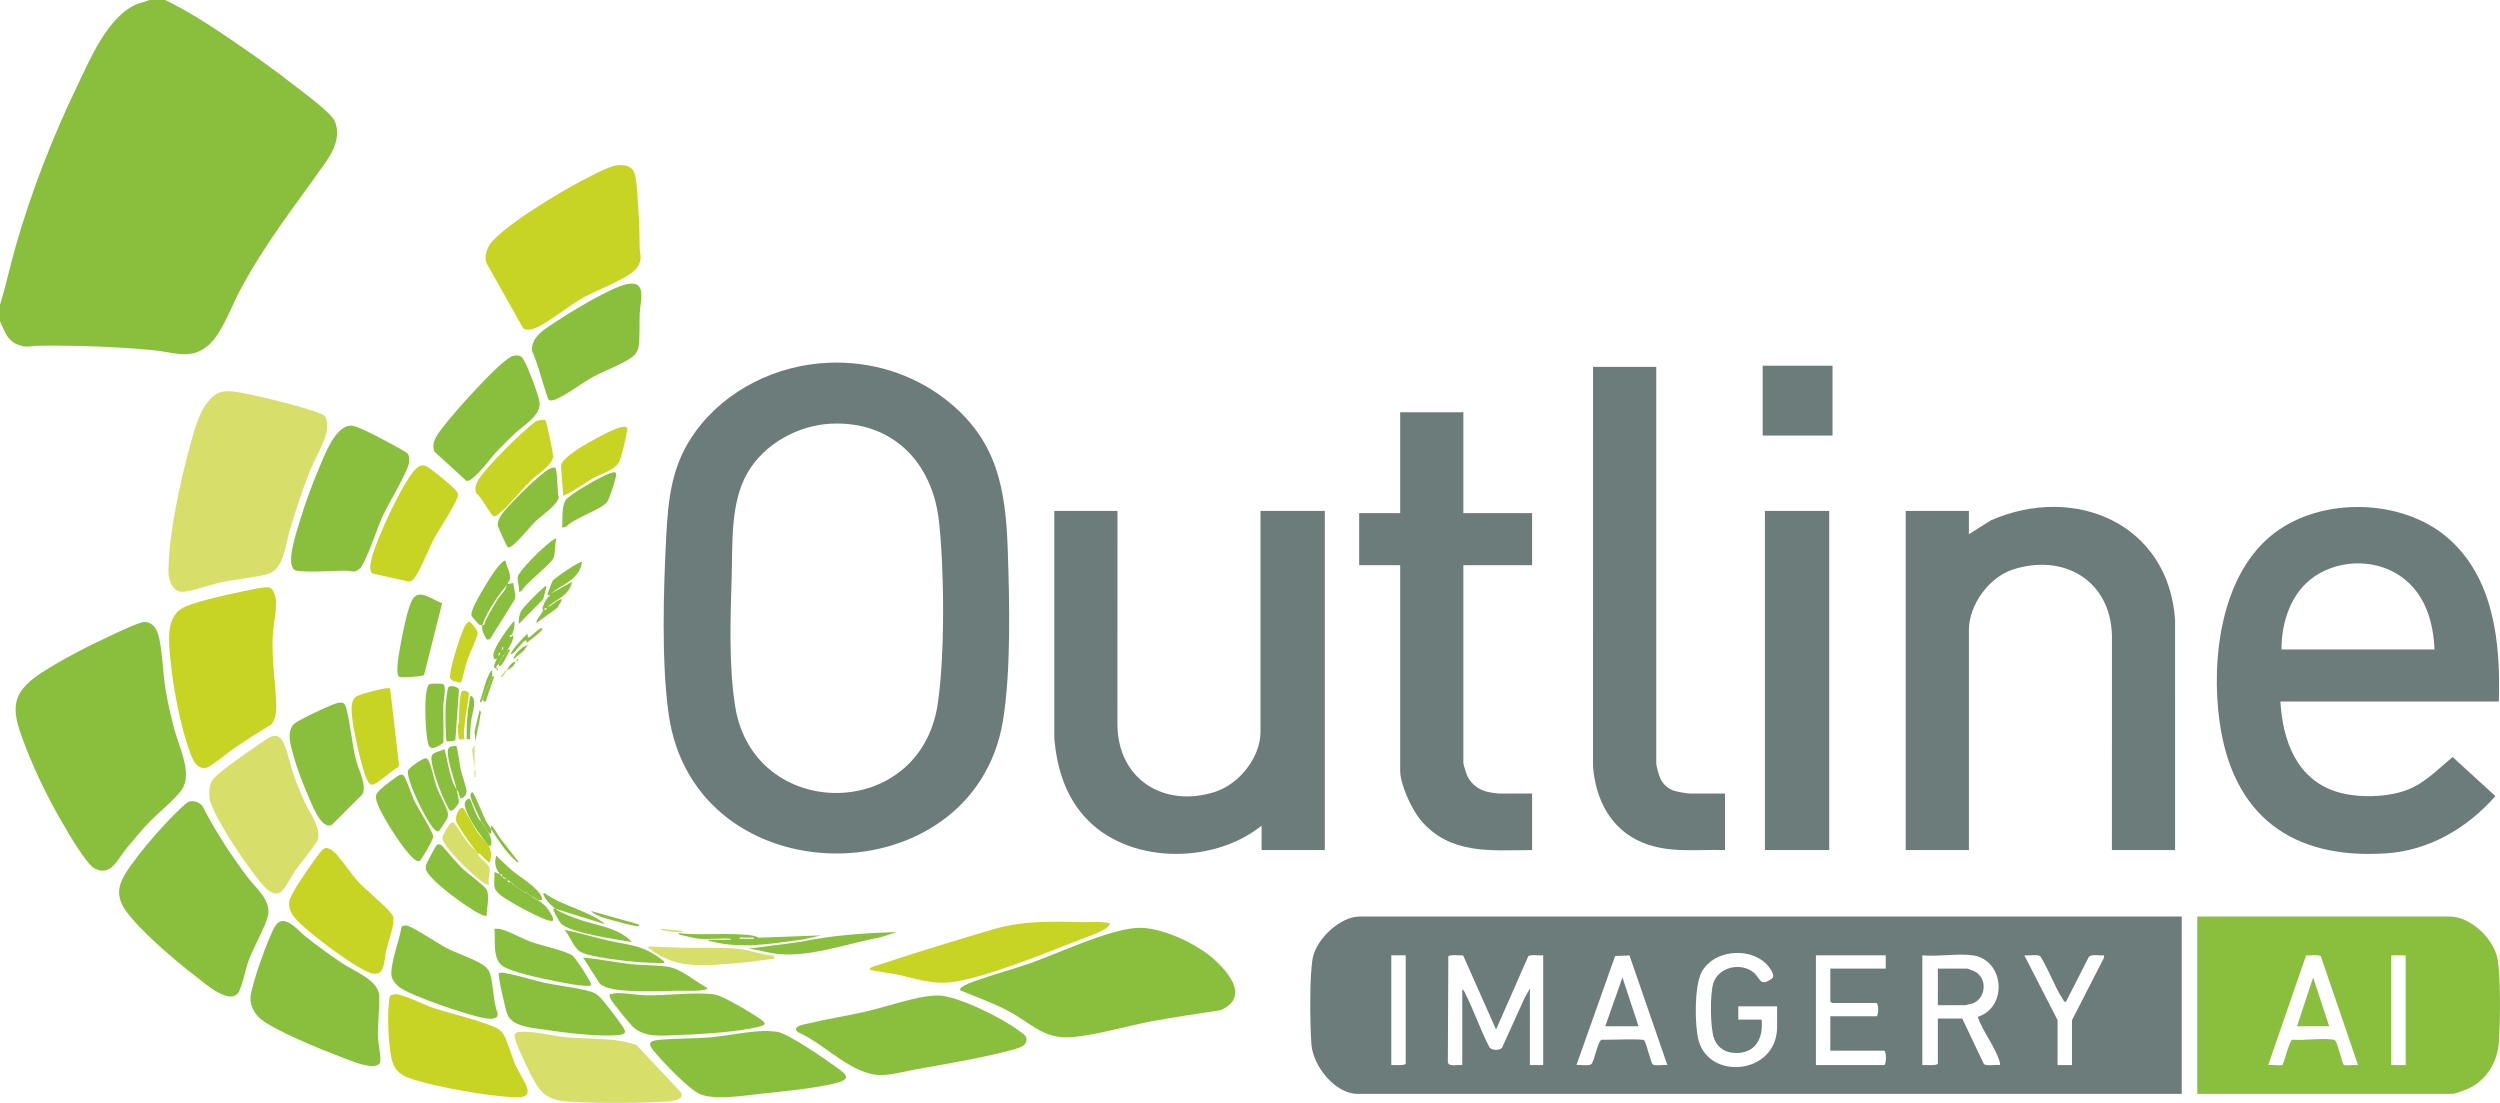
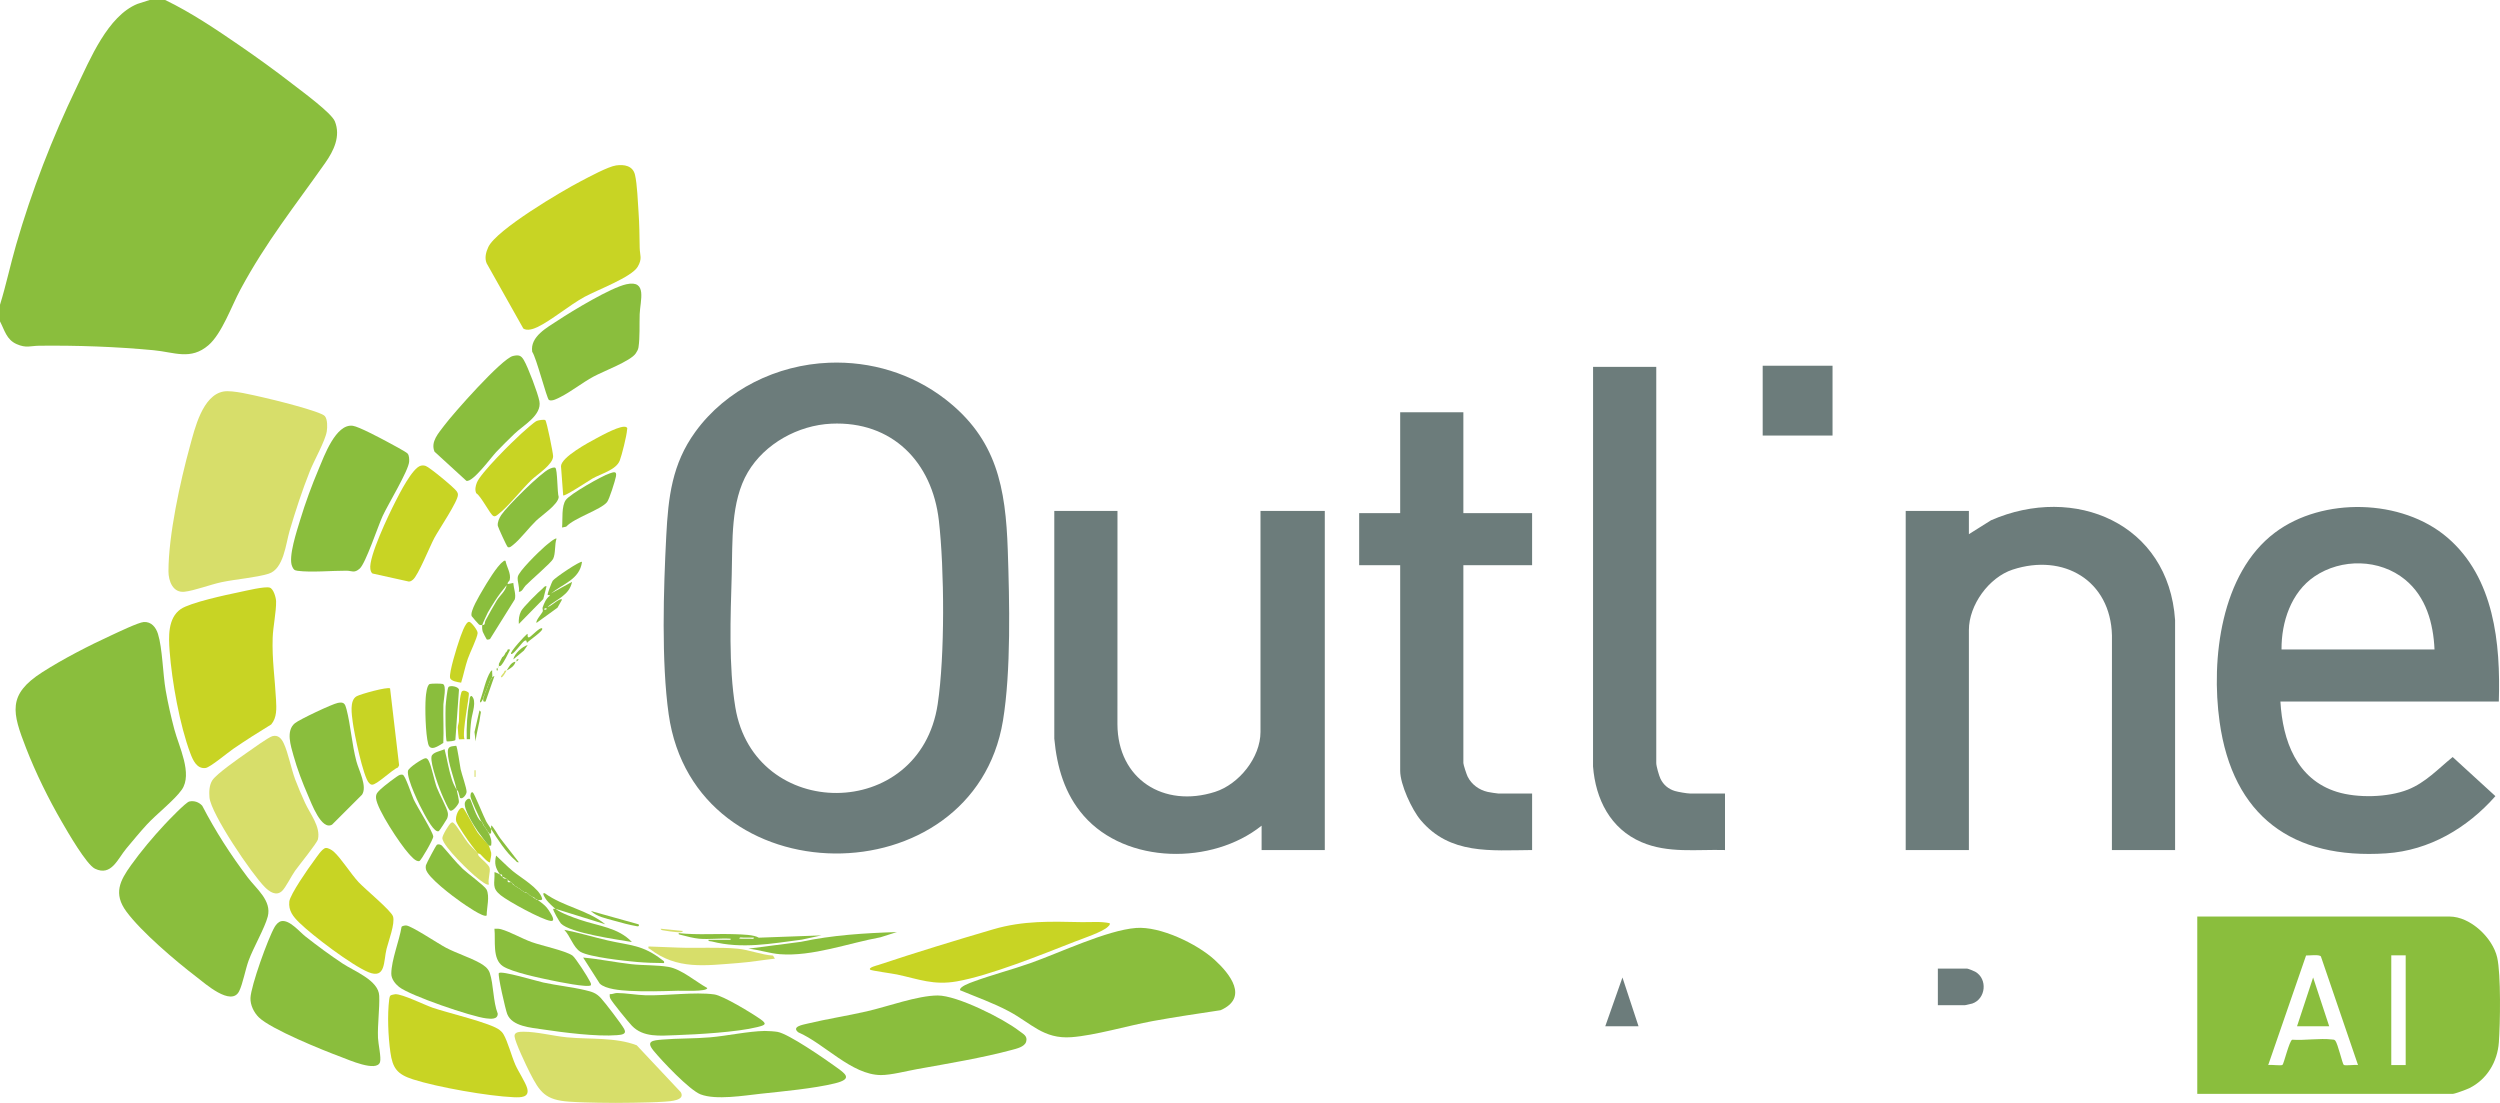
<svg xmlns="http://www.w3.org/2000/svg" id="b" width="1483.49" height="654.458" viewBox="0 0 1483.49 654.458">
  <defs>
    <style>.d{fill:#c8d424;}.e{fill:#d7de6a;}.f{fill:#6c7c7b;}.g{fill:#8abe3d;}</style>
  </defs>
  <g id="c">
    <path class="g" d="M98.019,0c15.392,7.433,30.168,17.377,44.284,27.084,10.82,7.442,21.585,15.243,31.958,23.294,5.198,4.034,22.403,16.628,24.433,21.609,3.587,8.803-.667,17.514-5.673,24.629-18.25,25.94-34.995,46.681-50.382,75.244-5.189,9.632-10.994,26.17-18.956,33.004-10.578,9.079-20.233,4.113-32.578,2.957-22.568-2.113-45.09-2.894-67.779-2.664-5.324.054-7.705,1.583-13.46-.958-6.019-2.657-7.11-8.203-9.866-13.483v-9.865c3.606-11.641,6.143-23.735,9.54-35.511,9.244-32.039,21.507-63.616,35.944-93.623,7.939-16.499,18.44-42.249,36.1-49.405l7.225-2.313h9.21Z" />
    <path class="e" d="M375.63,654.355c-6.756.129-13.638.146-20.393,0-5.408-.117-11.872-.242-17.46-.631-14.256-.99-17.436-5.549-23.444-17.337-1.979-3.884-8.62-17.833-8.99-21.334-.306-2.897,3.32-2.815,5.494-2.825,7.591-.034,17.702,2.563,25.654,3.323,13.671,1.305,28.648-.153,41.335,4.713l26.127,27.808c2.922,4.942-6.216,5.423-9.547,5.652-6.009.415-12.945.519-18.776.631Z" />
-     <path class="f" d="M1294.641,543.871v105.223h-489.109c-13.385,0-26.32-16.559-27.324-29.241-.855-10.794-1.321-42.768.989-52.328,2.628-10.873,16.236-23.654,27.651-23.654h487.793ZM1045.317,605.031c1.285,11.871-4.499,21.132-17.362,19.654-5.184-.596-8.895-3.503-10.775-8.296-2.429-6.191-2.547-26.701-.473-33.055,3.163-9.692,16.537-12.416,23.953-6.202,3.928,3.291,3.645,8.851,10.827,3.488,2.496-1.864-2.099-7.485-3.87-9.128-10.353-9.607-31.053-7.664-37.943,5.469-4.306,8.208-4.166,31.747-1.659,40.697,6.636,23.689,46.512,19.85,46.512-8.354v-12.166h-23.025v7.892h13.815ZM834.149,566.888h-8.552v65.107c1.482-.163,8.552.623,8.552-.986v-64.12ZM867.699,631.995v-44.72c1.02.159,1.246,1.222,1.635,1.983,5.257,10.288,9.107,21.896,14.503,32.194,1.214,1.93,6.11,2.044,7.476.282l13.318-29.433,3.196-5.683v45.377h7.894v-65.107c-2.161.354-7.515-.783-8.901.638l-19.061,43.421-19.508-43.951c-1.797.02-7.969-.71-8.818.508l-.288,62.848c.553,2.991,6.147,1.178,8.553,1.643ZM966.942,566.98l-8.529.315-22.953,64.696c2.166-.349,7.498.79,8.896-.635,1.809-1.843,3.731-13.607,6.008-14.381,3.241.161,24.493-.736,25.29.301,1.426,2.052,4.01,13.646,5.167,14.417,1.432.956,6.584-.062,8.581.298l-22.46-65.012ZM1118.996,566.888h-41.444v65.107h40.458c1.472,0,1.472-8.549,0-8.549h-31.906v-20.387h27.301c1.462,0,1.462-7.892,0-7.892h-26.314c-.07,0-.987-.917-.987-.986v-19.4h32.892v-7.892ZM1170.637,566.888c-8.941-1.269-20.68.944-29.932,0v65.107c1.42-.196,9.21.668,9.21-.986v-26.635h14.473l12.808,26.983c1.405,1.441,7.319.268,9.56.635.193-1.152-.163-2.049-.515-3.101-2.713-8.099-9.772-17.114-12.664-25.474,18.058-5.776,15.786-33.871-2.94-36.528ZM1220.962,605.36v26.635h8.552v-26.635l18.957-36.953.118-1.516c-2.506.42-7.495-1.07-9.139,1.051l-13.56,26.574c-1.077.158-1.31-.83-1.767-1.523-5.047-7.659-8.351-17.609-13.347-25.458-1.661-1.485-7.14-.258-9.545-.644l19.732,38.469Z" />
    <path class="f" d="M491.934,215.242c24.856-.982,49.203,6.399,68.853,21.536,30.711,23.659,35.968,52.591,37.223,89.714,1.022,30.225,1.993,71.74-2.85,101.113-17.417,105.642-182.933,105.92-198.385-3.849-4.371-31.05-3.06-74.176-1.416-105.794,1.192-22.924,3.392-42.607,17.233-61.69,18.236-25.144,48.425-39.81,79.342-41.031ZM493.248,251.414c-19.586.911-39.451,11.805-49.479,28.794-10.34,17.518-8.996,41.112-9.564,60.807-.714,24.76-1.906,54.293,2.137,78.699,11.252,67.912,109.525,68.279,120.086-1.891,4.316-28.677,4.001-79.977.688-108.981-3.953-34.602-27.678-59.112-63.868-57.428Z" />
    <path class="f" d="M1482.785,416.288h-129.596c1.321,23.134,9.565,46.15,33.543,53.605,12.137,3.773,30.229,3.363,42.098-1.334,10.451-4.136,18.064-12.402,26.564-19.341l25.37,23.208c-16.613,18.875-39.172,32.234-64.757,33.952-55.804,3.747-91.111-22.19-98.905-78.018-5.19-37.176.74-88.175,32.852-112.31,28.253-21.234,75.324-20.173,102.259,2.889,27.886,23.877,31.664,62.797,30.573,97.348ZM1444.63,385.379c-.687-15.62-5.012-31.19-17.452-41.412-15.079-12.39-37.799-12.749-53.802-1.87-13.896,9.447-19.64,27.048-19.529,43.282h90.783Z" />
    <path class="f" d="M663.109,303.173l-.027,126.624c.151,32.559,27.472,49.81,57.923,40.094,14.198-4.53,26.966-20.385,26.966-35.518v-131.2h38.155v201.239h-37.497v-14.468c-29.187,23.395-80.257,23.096-105.594-5.909-11.268-12.901-15.865-28.865-17.417-45.722l-.006-135.139h37.497Z" />
    <path class="f" d="M1290.694,504.412h-37.497l.028-127.281c-.769-32.718-28.732-49.003-58.927-39.124-14.072,4.604-25.963,20.989-25.963,35.864v130.542h-37.497v-201.239h37.497v13.81l13.127-8.25c49.481-21.644,105.395,1.796,109.225,59.224l.007,136.454Z" />
    <path class="g" d="M1303.851,649.093v-105.223h149.66c12.402,0,25.65,12.613,28.31,24.31,2.29,10.066,1.81,39.224.99,50.358-.854,11.588-7.039,21.971-17.54,27.185-1.488.739-8.606,3.37-9.786,3.37h-151.634ZM1399.24,631.992l-22.029-64.456c-1.11-1.334-6.815-.46-8.799-.556l-22.46,65.012c1.719-.357,7.464.551,8.462-.088.791-.507,4.054-14.366,5.773-14.944,7.374.532,16.481-1.018,23.63-.127.807.101,1.325-.047,1.94.692,1.532,1.843,4.256,13.889,5.022,14.38.998.639,6.743-.269,8.462.088ZM1427.526,566.888h-8.552v65.107h8.552v-65.107Z" />
    <path class="f" d="M868.357,244.643v59.845h40.786v30.909h-40.786v117.389c0,1.031,1.91,6.774,2.514,8.009,2.309,4.726,6.859,7.987,11.926,9.123,1.034.232,5.513.953,6.283.953h20.064v33.54c-24.567.17-48.759,2.864-66.121-17.749-5.259-6.243-12.162-21.165-12.162-29.273v-121.993h-24.34v-30.909h24.34v-59.845h37.497Z" />
    <path class="f" d="M982.822,217.68v235.107c0,1.835,1.618,7.482,2.506,9.332,1.725,3.592,4.721,6.113,8.532,7.254,1.906.571,7.237,1.499,9.026,1.499h20.722v33.54c-16.734-.467-33.804,2.095-49.574-4.697-18.486-7.962-27.224-25.481-28.737-44.928l.028-237.108h37.497Z" />
    <path class="g" d="M85.354,369.1c4.506-.264,7.179,3.202,8.388,7.072,2.662,8.515,2.873,23.758,4.59,33.555,1.36,7.758,3.121,15.534,5.136,23.144,2.69,10.157,10.956,26.293,4.422,35.704-4.262,6.139-15.109,14.592-20.736,20.702-4.176,4.535-8.174,9.439-12.143,14.167-5.216,6.214-8.924,16.744-18.658,12.04-5.077-2.453-16.262-21.914-19.629-27.728-7.935-13.704-15.526-29.086-21.258-43.856-8.143-20.984-11.273-31.64,9.585-44.984,12.465-7.975,27.676-15.806,41.153-21.993,3.69-1.694,16.004-7.638,19.148-7.822Z" />
    <path class="e" d="M132.712,232.308c5.347-.922,17.409,2.19,23.205,3.45,5.436,1.181,34.524,8.336,36.855,11.164,1.63,1.977,1.528,6.599,1.134,9.073-.904,5.666-7.562,17.335-10.017,23.524-4.641,11.702-8.425,23.284-12.004,35.35-2.315,7.803-3.478,22.836-12.546,25.601-7.636,2.329-19.441,3.199-27.894,4.997-6.524,1.387-16.084,5.024-21.98,5.672-6.841.753-9.494-6.3-9.496-12.095-.01-21.342,6.966-53.33,12.71-74.157,2.833-10.273,7.414-30.405,20.033-32.58Z" />
-     <rect class="f" x="1047.291" y="303.173" width="38.155" height="201.239" />
    <path class="g" d="M674.159,550.645c14.23-1.1,36.064,9.336,46.528,18.856,9.213,8.381,20.424,22.503,3.611,29.95-13.436,2.052-26.893,3.995-40.261,6.444-14.59,2.674-34.323,8.552-48.312,9.57-16.535,1.203-23.841-8.335-37.072-15.381-9.323-4.965-19.235-8.429-28.959-12.492-.488-2.131,6.042-4.388,7.541-4.946,11.177-4.157,22.968-7.16,34.244-11.144,17.446-6.163,45.314-19.516,62.679-20.859Z" />
    <path class="g" d="M112.303,475.613c2.875-.652,5.777.355,7.715,2.533,7.871,15.165,16.801,29.027,27.079,42.64,5.032,6.665,14.254,13.656,11.79,23.107-1.769,6.784-8.546,18.388-11.363,26.122-1.899,5.214-3.452,13.774-5.577,18.1-4.671,9.508-20.466-4.665-25.44-8.47-12.264-9.381-32.534-26.569-41.511-38.734-7.879-10.678-3.784-18.363,2.75-27.5,5.934-8.297,12.984-16.669,19.935-24.133,2.179-2.34,12.577-13.201,14.622-13.664Z" />
    <path class="d" d="M365.603,98.162c4.815-.695,9.919.177,11.193,5.566,1.337,5.654,1.669,16.029,2.116,22.217.504,6.985.549,14.025.672,21.031.082,4.663,1.733,6.346-1.186,11.323-3.635,6.198-24.075,13.774-31.498,17.835-9.129,4.994-19.718,14.01-28.057,17.987-2.321,1.107-6.015,2.359-8.3.833l-21.78-38.73c-1.327-3.146-.38-6.652.987-9.602,4.775-10.3,43.556-33.194,54.947-39.113,4.81-2.499,16.124-8.658,20.906-9.348Z" />
    <path class="d" d="M160.949,429.875c-7.652,4.654-15.223,9.484-22.618,14.546-3.215,2.201-13.678,10.985-16.363,11.308-5.197.626-7.484-4.651-9.006-8.673-6.307-16.677-10.973-42.857-12.308-60.694-.615-8.221-1.196-19.572,6.618-24.943,5.605-3.853,27.159-8.49,34.697-10.034,3.782-.774,15.105-3.571,18.08-2.693,2.27.67,3.736,5.977,3.78,8.111.129,6.247-1.796,14.982-2.025,21.644-.443,12.884,1.359,24.328,1.994,36.862.259,5.113.592,10.449-2.848,14.567Z" />
    <path class="g" d="M166.918,546.614c4.877-.999,10.741,6.254,14.335,9.077,7.159,5.624,14.488,11.039,22.077,16.073,6.902,4.579,21.332,9.936,21.698,19.122.306,7.674-1.041,16.802-.73,25.023.129,3.398,2.019,11.669,1.213,14.315-1.886,6.192-18.937-1.48-23.059-2.998-10.606-3.906-41.586-16.463-48.839-23.517-2.939-2.859-5.138-7.357-4.981-11.509.271-7.203,10.475-35.588,14.382-42.213.828-1.403,2.241-3.033,3.904-3.373Z" />
    <path class="g" d="M556.421,590.715c11.499-.048,38.951,13.705,48.345,21.016,2.342,1.823,5.195,2.938,4.128,6.474-.912,3.02-5.721,4.07-8.397,4.795-17.325,4.694-38.474,8.207-56.335,11.419-6.214,1.118-15.485,3.562-21.469,3.519-17.394-.124-33.415-18.613-49.011-25.375-4.141-3.343,2.572-4.46,5.335-5.126,11.527-2.778,23.747-4.648,35.428-7.329,12.303-2.824,29.936-9.342,41.976-9.393Z" />
    <path class="g" d="M241.895,269.161c.946,1.152.97,3.318.893,4.759-.279,5.252-12.665,25.582-15.739,32.305-2.835,6.2-10.059,28.029-13.572,31.153-3.32,2.953-4.619,1.291-7.876,1.276-8.522-.038-21.082,1.125-29.003.064-2.057-.276-2.447-.836-3.251-2.667-2.421-5.512,2.87-21.215,4.753-27.463,3.043-10.094,6.944-20.676,11.051-30.384,3.151-7.449,10.133-26.941,20.197-25.541,3.58.498,16.343,7.297,20.254,9.394,2.002,1.073,11.458,6.088,12.293,7.105Z" />
    <path class="e" d="M161.666,436.83c3.353-.898,5.351,1.397,6.672,4.19,2.684,5.671,4.411,15.025,6.815,21.466,1.743,4.669,3.78,9.35,5.847,13.884,3.019,6.624,9.347,14.181,7.662,21.658-.503,2.232-11.275,15.468-13.555,18.673-2.128,2.991-5.609,10.003-7.733,11.999-3.48,3.271-7.486.427-10.168-2.238-7.683-7.634-32.03-43.507-32.9-53.259-.294-3.297-.143-7.36,1.701-10.19,2.514-3.859,16.024-13.254,20.483-16.351,2.782-1.933,12.789-9.192,15.174-9.83Z" />
    <path class="d" d="M231.726,590.723c.335-.287,2.335-.754,2.885-.773,4.081-.141,17.137,6.282,22.1,8.025,8.392,2.947,35.064,9.139,39.924,13.357.984.854,1.47,1.281,2.157,2.447,2.489,4.222,4.75,12.861,6.991,18.002,1.695,3.888,6.133,10.588,7.05,14.006,1.494,5.568-3.909,5.47-7.951,5.303-15.093-.625-45.374-5.95-59.792-10.589-9.389-3.021-12.121-6.609-13.444-16.154-1.305-9.411-1.868-22.064-.68-31.443.082-.646.291-1.78.76-2.181Z" />
    <path class="g" d="M453.797,611.76c1.722-.033,6.027.265,7.629.558,6.606,1.206,27.694,15.796,34.14,20.456,5.981,4.323,10.976,7.366-.183,10.097-12.458,3.049-30.773,4.728-43.853,6.141-10.043,1.085-26.606,3.884-35.761.4-6.62-2.519-23-19.863-27.975-25.96-4.699-5.759-.454-6.085,5.279-6.573,9.14-.778,18.933-.519,28.274-1.329,10.347-.897,22.428-3.597,32.45-3.79Z" />
    <path class="g" d="M325.723,237.316c-1.273-.815-7.501-25.291-9.914-28.554-1.398-9.093,8.956-14.451,15.403-18.717,8.591-5.685,31.173-19.323,40.463-21.368,12.628-2.779,8.188,9.743,7.909,17.771-.213,6.147.198,13.678-.707,19.68-.192,1.275-.937,2.554-1.648,3.614-3.04,4.527-19.217,10.575-25.066,13.743-6.557,3.552-13.213,8.862-19.512,12.061-1.629.828-5.232,2.855-6.929,1.77Z" />
    <path class="d" d="M193.227,503.201c1.445-.215,3.721,1.185,4.816,2.165,4.425,3.958,10.11,13.144,14.76,18.127,3.822,4.095,19.39,16.903,20.428,20.347,1.273,4.223-2.652,14.459-3.853,19.223-1.837,7.289-.378,18.114-10.771,13.815-9.842-4.071-33.1-21.637-40.999-29.381-3.644-3.573-6.502-7.044-5.934-12.514.434-4.177,11.506-20.093,14.615-24.202,1.456-1.925,4.791-7.26,6.937-7.579Z" />
    <path class="g" d="M304.39,211.245c3.403-.782,4.798-.401,6.475,2.456,2.48,4.226,8.3,19.565,9.207,24.331,1.599,8.403-9.519,14.267-14.84,19.425-3.649,3.537-7.373,7.154-10.854,10.851-2.997,3.183-13.776,18.007-17.615,17.02l-18.919-17.305c-2.477-5.922,2.448-11.045,5.693-15.422,5.221-7.041,34.241-39.838,40.854-41.358Z" />
    <path class="d" d="M658.502,547.821c.241,1.059-.37,1.34-.965,1.989-2.819,3.073-15.395,7.249-19.92,9.022-19.145,7.5-50.351,20.126-69.882,23.525-13.797,2.401-22.3-1.273-35.412-4.086-2.393-.513-15.307-2.307-15.917-2.838-1.444-1.258,4.12-2.588,4.762-2.802,21.696-7.237,46.277-14.749,68.264-21.195,17.795-5.217,34.038-4.617,52.269-4.25,5.606.113,11.307-.548,16.8.635Z" />
    <path class="g" d="M200.472,417.096c3.645-.717,4.288.482,5.141,3.76,2.506,9.631,3.141,20.582,5.886,30.944,1.416,5.347,6.579,14.854,3.327,19.769l-17.764,17.752c-6.31,3.688-12.307-12.79-14.298-17.344-3.225-7.377-6.465-15.871-8.608-23.619-1.561-5.643-4.667-14.738.855-19.222,2.776-2.254,22.046-11.367,25.462-12.039Z" />
    <path class="g" d="M238.295,549.952c.46-.549,1.995-.829,2.744-.782,3.16.199,19.149,10.898,23.631,13.227,6.381,3.316,14.004,5.69,19.964,8.978,2.424,1.337,5.025,3.126,5.959,5.88,2.366,6.978,1.932,17.012,4.759,24.245.048,3.631-4.262,3.086-6.818,2.798-8.608-.97-45.229-13.49-51.724-18.653-2.298-1.827-4.636-4.767-4.614-7.868.058-8.153,4.751-19.566,6.1-27.826Z" />
    <path class="d" d="M249.806,276.324c1.088-.227,1.785-.151,2.83.176,2.158.676,17.256,13.118,18.432,15.128.437.747.638,1.035.665,1.982.109,3.763-11.389,20.744-13.971,25.562-2.689,5.018-9.638,22.305-12.705,24.785-.737.596-1.493,1.19-2.514,1.123l-21.495-4.762c-.786-.481-1.144-1.778-1.282-2.663-1.119-7.173,10.927-32.294,14.742-39.757,2.418-4.731,10.301-20.533,15.298-21.574Z" />
    <path class="g" d="M296.028,577.408c1.549-1.564,22.603,4.794,26.308,5.601,8.212,1.788,17.067,2.663,25.029,4.572,3.954.948,6.308,1.587,9.168,4.646,2.398,2.564,12.353,15.569,13.851,18.377,1.701,3.191-1.554,3.434-4.267,3.66-11.75.975-32.004-1.573-44.007-3.408-7.001-1.07-18.19-1.73-21.13-9.128-1.008-2.538-5.826-23.437-4.952-24.32Z" />
    <rect class="f" x="1045.975" y="217.022" width="41.444" height="41.431" />
    <path class="g" d="M361.812,589.91c1.465.196,2.879-.665,4.282-.661,5.214.013,11.816,1.219,17.074,1.341,12.587.292,28.911-2.096,40.644-.515,5.236.706,22.417,11.175,27.411,14.687,4.152,2.92,2.937,3.505-1.767,4.69-12.026,3.032-35.605,4.369-48.471,4.813-9.302.321-19.257,1.468-26.03-5.599-2.026-2.115-11.901-14.176-12.782-16.157-.396-.89-.464-1.648-.36-2.599Z" />
    <path class="d" d="M323.596,249.315c.831.712,4.624,19.55,4.621,21.397-.008,4.924-9.399,10.772-12.797,14.03-5.746,5.509-13.815,15.81-19.375,20.086-.855.657-2.075,2.001-3.302,1.352-2.002-1.059-7.192-11.734-10.184-13.539-.855-2.158-.383-4.124.381-6.17,2.123-5.688,20.85-24.142,26.238-29.012,1.735-1.569,7.781-7.075,9.387-7.714,1.025-.408,4.436-.938,5.03-.429Z" />
    <path class="d" d="M231.47,408.491l5.358,45.616-.665,1.306c-3.418,1.205-12.728,10.49-15.433,10.217-.848-.085-1.145-.456-1.7-.978-3.497-3.289-9.029-30.386-9.741-36.293-.508-4.211-2.05-12.786,2.353-15.216,2.304-1.272,18.177-5.702,19.828-4.653Z" />
    <path class="g" d="M350.635,584.64c-1.601,1.614-19.807-2.137-23.154-2.83-6.858-1.419-23.681-4.922-29.039-8.456-6.466-4.265-4.278-15.311-5.046-22.253,1.362-.084,2.638-.058,3.972.312,5.23,1.449,12.445,5.569,18.057,7.595,6.038,2.18,19.861,5.044,24.244,7.988,1.705,1.145,9.214,12.895,10.349,15.302.377.8.848,1.349.616,2.344Z" />
    <path class="g" d="M346.03,568.207c9.601.857,19.035,2.867,28.619,3.937,7.163.799,15.053.416,22.065,1.617,7.631,1.307,16.168,8.783,22.978,12.528.1,2.294-15.487,1.562-17.447,1.617-9.554.269-19.294.589-28.945.054-4.722-.262-13.993-.945-17.409-4.299l-9.862-15.454Z" />
    <path class="g" d="M237.303,459.793c.579-.118,1.131-.22,1.713-.033,1.542.497,5.317,12.178,6.455,14.636,2.048,4.423,11.37,19.1,11.625,21.962.136,1.532-7.176,14.22-8.209,14.563-2.095.697-5.096-2.999-6.478-4.528-4.867-5.384-18.693-26.11-19.268-32.752-.238-2.751,1.056-3.661,2.811-5.417,1.318-1.319,10.107-8.177,11.351-8.431Z" />
-     <path class="g" d="M262.374,357.859l-10.737,42.656c-.719.868-13.523,1.869-14.836,1.001-2.532-1.674.32-15.648.89-18.889,1.113-6.337,4.129-21.979,7.126-27.074,3.933-6.687,12.208.839,17.558,2.306Z" />
    <path class="d" d="M334.19,293.964l-1.3-17.396c.357-5.408,16.252-13.94,21.017-16.484,3.127-1.67,15.015-8.307,17.811-6.585.847.521.391,1.058.362,1.674-.151,3.16-3.093,14.964-4.314,18.108-2.181,5.615-11.065,7.74-16.259,10.709-1.923,1.099-16.54,10.834-17.316,9.974Z" />
    <path class="g" d="M329.52,277.584c1.332.906,1.108,14.895,2.008,17.333-.261,4.447-10.201,10.989-13.476,14.158-4.006,3.875-9.658,11.233-13.456,14.166-.811.626-2.191,2.075-3.317,1.358-.587-.374-5.789-11.813-5.891-12.608-.275-2.157.882-4.624,2.068-6.405,3.428-5.149,23.392-25.055,28.568-27.336.863-.38,2.737-1.18,3.495-.665Z" />
    <path class="g" d="M288.792,543.216c-1.593,1.675-13.328-6.618-15.335-8.017-4.536-3.161-19.79-14.579-20.72-19.445-.166-.867-.171-1.43-.002-2.299.161-.825,5.969-11.861,6.568-12.211.826-.483,2.144-.093,2.886.506,4.145,4.601,7.971,9.56,12.445,13.859,2.683,2.578,12.957,10.048,14.076,12.234,2.038,3.983.057,10.984.083,15.373Z" />
    <path class="g" d="M286.163,370.911c-.717-.01-1.275.096-1.941-.333-.277-.178-4.198-4.654-4.331-4.955-1.21-2.738,4.786-12.493,6.404-15.297,2.292-3.972,8.666-14.585,12.03-16.91.556-.384.65-.916,1.646-.647.678,3.727,3.392,7.483,2.493,11.356-.203.876-1.519,1.273-1.165,2.45l3.282-.657c.205,3.066,1.726,6.811.89,9.739l-14.675,23.5c-.449.351-1.646.495-1.968.28-.213-.143-2.274-4.265-2.367-4.553-.367-1.141-.473-2.797-.297-3.973,2.092.029,1.153-1.267,2.037-2.884,2.095-3.834,4.311-7.993,6.591-11.695,1.82-2.954,5.333-5.701,5.838-9.096-2.422,2.973-4.795,5.99-6.87,9.24-1.096,1.717-3.577,5.608-4.304,7.007-.532,1.023-3.19,6.751-3.291,7.428Z" />
    <path class="e" d="M459.831,568.857c-7.308.802-14.705,2.082-22.041,2.628-19.314,1.437-35.984,4.108-52.121-8.35-.551-.425-1.201.006-.826-1.504,5.804.194,11.611.427,17.423.661,11.498.464,24.234-.412,35.525.657,6.59.624,14.073,3.674,20.905,4.092l1.135,1.818Z" />
    <path class="g" d="M260.431,493.153c-2.524,1.473-7.5-8.066-8.589-10.001-2.677-4.758-10.609-20.987-9.753-25.731.345-1.914,8.67-7.338,10.317-7.487,1.1-.1,1.616.887,2.034,1.688,1.697,3.248,3.172,11.391,4.739,15.645,1.335,3.625,6.235,12.433,6.574,15.175.161,1.302.006,2.19-.485,3.389-.166.406-4.458,7.101-4.837,7.322Z" />
    <path class="g" d="M394.046,571.488c-5.337-.035-10.793-.207-16.109-.659-6.942-.591-28.226-2.912-33.46-6.009-4.295-2.541-6.098-9.501-9.634-13.051,8.662,1.634,17.055,4.274,25.648,6.249,13.565,3.117,20.674,2.467,32.458,11.614.732.568,1.365.658,1.097,1.856Z" />
    <path class="g" d="M333.531,313.036c.447-4.661-.479-12.799,2.287-16.451,2.705-3.572,21.182-14.069,25.822-15.613,2.327-.774,4.54-1.786,3.846,1.831-.484,2.523-3.914,13.496-5.273,15.152-3.757,4.582-19.417,9.31-24.241,14.567l-2.441.514Z" />
    <path class="g" d="M532.194,553.084l-9.722,3.095c-18.843,3.439-40.416,11.529-59.666,10.041-6.081-.47-12.621-2.665-18.755-3.285l31.134-4.048c18.762-4.016,37.846-5.202,57.01-5.802Z" />
    <path class="e" d="M283.532,506.385c.157.186.156,1.082.634,1.643,1.514,1.774,5.765,4.976,6.338,6.889.68,2.271-1.17,7.113-.397,9.88-.973.994-5.281-2.592-6.228-3.304-4.448-3.341-20.959-19.17-21.399-24.057-.145-1.611,4.037-8.512,5.248-9.176.946-.518.997-.215,1.689.334,1.572,1.249,6.294,9.092,8.223,11.516,1.865,2.343,4.194,4.265,5.893,6.275Z" />
    <path class="g" d="M255.024,405.874c.901-.301,6.803-.312,7.694-.017,2.486.825.458,9.649.394,12.048-.206,7.641.287,15.316-.061,22.957-2.851,1.705-7.692,5.396-8.967.591-1.586-5.975-1.957-21.112-1.463-27.459.145-1.867.672-7.541,2.403-8.12Z" />
    <path class="g" d="M296.689,518.88c-2.654-3.782-3.46-6.373-2.306-11.177,3.22,2.922,6.567,6.447,9.889,9.186,4.953,4.083,15.661,10.111,17.395,16.155.417,1.454-1.711,1.084-2.611.961-.555-.413-1.205-.567-1.316-.658-1.033-.843.793-.051-1.974-1.315-.372-.17-.974-.463-1.316-.658-.226-.129-.41-.514-.658-.658-.214-.124-.397-.497-.658-.658-.896-.553-1.836-.569-1.974-.658-.386-.248-1.279-.877-1.974-1.315-.219-.138-.396-.499-.658-.658-.488-.296-1.182-.562-1.316-.658-.792-.57-.049-.277-1.974-1.315-.1-.054-.164-.451-1.316-1.315-.223-.167-.4-.471-.658-.658-.774-.56-1.399-.908-1.974-1.315-.215-.152-.392-.47-.658-.658-1.523-1.073-1.624-.786-2.631-1.315-.099-.143.147-.846-.157-1.149-.383-.381-.978-.073-1.159-.167Z" />
    <path class="g" d="M296.689,518.88c.444.632.554.915,1.316,1.315,1.241,1.796,1.621.862,2.631,1.315.144.065.484.466.658.658.093.103-.234.898.108,1.208.441.4,1.487-.036,1.865.107.043.017.512.509.658.658.48.49-.3.188,1.316,1.315.681.475,1.316.867,1.974,1.315.633.432,1.062.498,1.316.658.216.136.396.49.658.658.628.402,1.152.809,1.974,1.315.897.553,1.725.512,1.974.658.217.127.399.507.658.658.223.13.405.516.658.658.455.255.987.457,1.316.658.614.374.45.702,1.974,1.315.139.056.019.481,1.316.658,3.166,2.358,4.987,3.52,7.105,7.036.801,1.33,3.926,5.92.512,5.414-5.356-.794-24.941-11.518-29.543-15.193-5.629-4.495-3.41-6.999-3.727-13.695.186-.206,2.749,1.035,3.286,1.312Z" />
    <path class="g" d="M271.033,468.899c-1.38-6.62-5.283-16.325-5.317-22.697-.018-3.487,1.992-3.256,4.933-3.654.699.1,2.268,12.023,2.68,13.862.685,3.059,3.613,11.306,3.543,13.503-.053,1.652-2.392,4.595-3.853,3.583-.18-.124-.798-3.344-1.3-4.172-.252-.414-.668-.389-.686-.425.354,1.7,1.557,6.188,1.201,7.411-.317,1.09-3.926,6.123-5.461,4.411-.936-1.045-2.993-5.79-3.748-7.433-2.179-4.739-7.729-19.759-6.977-24.305.434-2.623,5.446-3.267,7.741-4.416,1.532,5.887,2.414,11.944,4.286,17.754.962,2.985,1.67,4.127,2.958,6.578Z" />
    <path class="g" d="M414.772,557.023c-2.75-.242-7.569-1.385-10.336-2.169-.411-.116-2.572-.389-1.503-1.122,11.161,1.195,22.392.186,33.575.634,4.044.162,10.762.238,13.744,2.052l37.209-1.361-11.619,2.514c-18.071,2.324-35.503,5.705-53.499,1.083-.756-.194-2.134.044-1.98-.973h13.157v-.658c-6.075-.39-12.748.529-18.749,0ZM447.332,556.372c-2.072.047-4.176-.092-6.253-.007-.799.033-2.446-.497-2.292.651,2.072-.047,4.176.092,6.253.007.799-.033,2.446.497,2.292-.651Z" />
    <path class="d" d="M273.637,405.092c-1.993-.305-6.172-.859-6.573-2.948-.617-3.216,4.067-18.266,5.45-22.19.683-1.938,3.641-11.378,5.992-10.965,1.153.202,5.038,5.039,4.921,6.68-.207,2.879-4.621,11.711-5.84,15.275-1.575,4.603-2.513,9.501-3.949,14.148Z" />
    <path class="g" d="M345.366,333.428c-1.394,10.444-11.279,12.893-18.413,18.743l12.493-6.905c-1.603,7.99-8.949,10.124-14.456,14.8,1.779.097,7.099-5.584,8.536-4.278l-2.727,4.83-12.397,8.974c-.885-.948,3.288-5.813,3.61-6.607.353-.873-.296-1.813-.004-2.594.973-2.605,1.964-5.19,4.283-6.911.216-.561-1.339-.131-1.363-.684-.027-.624,2.482-7.371,3.035-8.166,1.219-1.754,16.558-12.119,17.405-11.201ZM324.315,361.053c-.924-.473-1.755.416-1.309.644.924.473,1.755-.416,1.309-.644Z" />
    <path class="g" d="M329.581,539.267c-1.424-1.081-4.025-3.598-5.149-5.046-.366-.472-3.572-4.909-1.113-4.152,10.974,7.964,25.476,9.891,35.865,18.398l-29.603-9.2c3.642,2.763,10.238,5.029,14.791,6.587,10.642,3.644,22.526,4.541,30.601,13.135-8.513-1.454-36.669-5.346-42.131-10.997-.785-.812-5.019-8.128-4.571-8.722.434-.017.873.006,1.311-.003Z" />
    <path class="g" d="M330.236,319.619c-1.219,3.47-.447,8.918-2.052,12.081-1.139,2.244-13.413,12.768-16.382,15.847-1.248,1.294-1.934,3.678-3.926,3.631.596-2.935-1.036-6.061-.644-8.825.471-3.319,12.638-15.084,15.762-17.816.918-.803,6.483-5.649,7.243-4.919Z" />
    <path class="d" d="M283.532,506.385c-1.416-1.918-2.162-2.88-3.725-4.827-1.675-2.087-8.559-12.159-9.12-14.226-.799-2.948,1.961-9.148,4.194-7.789.708.43,6.984,12.176,8.392,14.283,1.707,2.556,5.559,5.981,6.838,7.955.122.188,1.326,3.89,1.366,4.262.208,1.946-.532,3.721-.712,5.601-.799.714-4.836-3.833-5.595-4.623-.493-.513-1.584-.566-1.636-.636Z" />
    <path class="g" d="M270.211,439.147c-.795.681-3.895.845-5.084.801-.858-.835-.847-18.092-.701-20.728.107-1.929.952-10.522,1.662-11.49.943-1.287,6.184-.317,6.264,1.642l-2.142,29.775Z" />
    <path class="g" d="M295.373,396.559c-.158.43.332,1.379-.329,1.322-.72-.061-.123-1.078-.329-1.322.219-.055.538.086.658,0Z" />
    <path class="g" d="M301.293,385.379c.12-.078,1.398-.219,1.307.319-1.394,2.69-3.277,6.858-5.219,9.113-.554.644-1.24.345-1.35.432.112-.362-.119-.98,0-1.315.264-.459.467-1.016.658-1.315.303-.475.448-.989.658-1.315.329-.512.493-1.069.658-1.315.064-.096.397-.045,1.316-1.315.356-.492.465-1.043.658-1.315.163-.23.462-.421.658-.658.416-.501.596-1.275.658-1.315Z" />
-     <path class="g" d="M294.715,396.559c-.067-.08-.897.177-1.159-.123-1.292-1.479,1.609-5.155,1.153-5.798-1.468,1.345-2.027-.557-1.935-2.239.234-4.294,9.187-16.585,12.46-20.119.231,2.736-.085,5.591-1.344,8.057-.319.626-2.38.509-.955,1.805l1.641-1.312c.189,3.186-1.725,5.96-3.283,8.549-.284.472-.447.971-.658,1.315-.14.229-.508.409-.658.658-.289.48-.453.978-.658,1.315-.06.099-.306-.34-1.316,1.315-.289.474-.43.845-.658,1.315-.214.442-.45.779-.658,1.315-.142.366-.458.751-.658,1.315-.269.468-1.939.932-1.316,2.631ZM298.011,384.067l-.342,1.956c1.004-.67,1.635-2.073.342-1.956ZM296.038,387.355l-.342,1.956c1.004-.67,1.635-2.073.342-1.956Z" />
    <path class="g" d="M295.373,396.559c.06-.043.047-.831.658-1.315-.187.603-.53.968-.658,1.315Z" />
    <path class="g" d="M285.505,487.313c-1.206-2.437-5.847-12.386-6.284-14.475-.171-.817.068-3.232,1.342-2.619.849.409,6.497,14.542,7.887,17.109.868,1.604,2.039,3.071,2.976,4.588.058-.649-.048-1.323.007-1.972.636-.752,4.731,6.848,5.378,7.441l11.058,14.258c-1.237.284-1.56-.697-2.3-1.311-5.083-4.22-10.64-12.743-14.143-18.415-.125,1.389.601,3.333-1.316,2.631-.233-.559-.458-.893-.658-1.315-.114-.24-.54-.432-.658-.658-.222-.426-.436-.88-.658-1.315-.134-.263-.554-.452-.658-.658-.405-.798-.96-1.911-1.316-2.631-.139-.282-.567-.474-.658-.658Z" />
    <path class="g" d="M290.11,501.781c-.475-.24-5.788-7.273-6.554-8.391-2.275-3.321-8.785-13.557-7.647-17.271.366-1.193,1.878-2.718,3.009-1.957.615.414,4.035,12.228,6.588,13.151.143.275.526.449.658.658.349.551.247,1.146,1.316,2.631.182.253.501.434.658.658.186.266.198.773.658,1.315.2.235.461.423.658.658.196.233-.186,1.006.658,1.315,1.082,2.594,1.804,4.181,1.312,7.231-.405-.05-1.095.113-1.312.003Z" />
    <path class="d" d="M278.152,411.153c.697,1.195-4.184,23.78-2.511,27.498-.741-.122-3.077.203-3.286-.01-.243-.248-.726-5.976-.711-6.906.021-1.383.649-2.665.697-3.945.183-4.862-.01-12.402,1.448-16.967.657-2.058,3.956-.369,4.363.33Z" />
    <path class="g" d="M324.315,347.896l-1.95,7.58-14.486,14.776c-.19-2.616.109-5.196,1.31-7.562,1.262-2.487,10.314-11.421,12.826-13.483.742-.609,1.061-1.597,2.3-1.311Z" />
    <path class="g" d="M278.924,438.651l-1.968 0c-.187-7.297.172-14.649,1.517-21.83.192-1.025.014-4.113,1.431-3.815,3.187,2.948.316,9.998-.235,14.217-.49,3.747-.766,7.643-.745,11.428Z" />
    <path class="g" d="M321.683,372.887c1.338,1.248-8.296,7.471-8.881,8.544-.661-.541.076-1.665-1.303-1.308-1.528.529-7.099,8.986-8.229,7.883-.964-.94,8.296-10.937,9.539-11.831.727-.311-.389,2.59,1.304,1.965,1.091-.403,6.429-6.317,7.571-5.252Z" />
    <path class="g" d="M378.92,548.481c.326.31.493,1.397-.837,1.17-4.324-.736-9.531-2.115-13.779-3.337-4.552-1.309-10.215-2.333-13.673-5.725l28.288,7.892Z" />
    <path class="g" d="M292.084,401.82c-.013.072-.46.767-.658,1.315-.073.202-.569.422-.658.658-.286.759-.451,1.428-.658,1.973-.131.347-.451.764-.658,1.315-.264.704-.471,1.515-.658,1.973-.153.375-.446.776-.658,1.315-.306.776-.452,1.45-.658,1.973-.186.6-.564.624-.658,1.973-.112.279-2.008,4.18-1.977,1.647,1.811-4.94,3.44-13.147,6.247-17.436.206-.315.842-.859.986-.651-.134,1.239.214,2.781.007,3.946Z" />
    <path class="g" d="M292.084,401.82c.154-.151,1.249-.74,1.309-.658l-5.263,15.127c-1.737.358-1.402-.621-1.309-1.974.322-.804.453-1.453.658-1.973.179-.578.454-1.408.658-1.973.119-.329.455-.787.658-1.315.263-.685.505-1.632.658-1.973.192-.427.449-.87.658-1.315.375-.8.55-1.773.658-1.973.115-.214.49-.407.658-.658.375-.561.605-1.264.658-1.315Z" />
    <path class="g" d="M282.209,439.959l-.64-5.576,2.946-12.831c1.285.852.71,1.415.587,2.495-.589,5.207-2.349,10.644-2.894,15.912Z" />
    <path class="g" d="M313.131,382.754l-2.267,3.303-6.274,5.24c.588-3.39,5.284-7.636,8.541-8.543Z" />
    <path class="e" d="M405.229,552.427c-.198,1.206-3.37.706-4.266.643-1.807-.126-4.574-.529-6.401-.838-.696-.118-2.614-.169-2.483-1.122l13.15,1.316Z" />
-     <polygon class="e" points="281.558 456.404 280.179 444.891 281.558 441.936 281.558 456.404" />
    <path class="g" d="M300.636,397.874c1.216-1.79,2.479-4.853,5.259-5.258-.537,2.626-3.213,4.177-5.259,5.258Z" />
    <path class="e" d="M300.636,397.874c-.198.292-2.51,4.745-3.283,3.946-.668-.691,2.173-2.589,1.954-3.628.444-.4,1.086-.189,1.328-.317Z" />
    <rect class="e" x="281.565" y="457.065" width=".644" height="3.939" />
    <path class="g" d="M307.872,391.304l-1.309,1.308c-.188-1.374-.065-1.497,1.309-1.308Z" />
    <path class="f" d="M1149.915,596.482v-21.702h17.433c.503,0,4.025,1.423,4.745,1.833,7.489,4.259,6.321,16.132-1.77,18.897-.459.157-4.07.972-4.29.972h-16.117Z" />
    <polygon class="f" points="972.296 608.977 952.561 608.977 962.758 580.034 972.296 608.977" />
    <polygon class="g" points="1382.135 608.977 1363.057 608.977 1372.596 580.034 1382.135 608.977" />
  </g>
</svg>